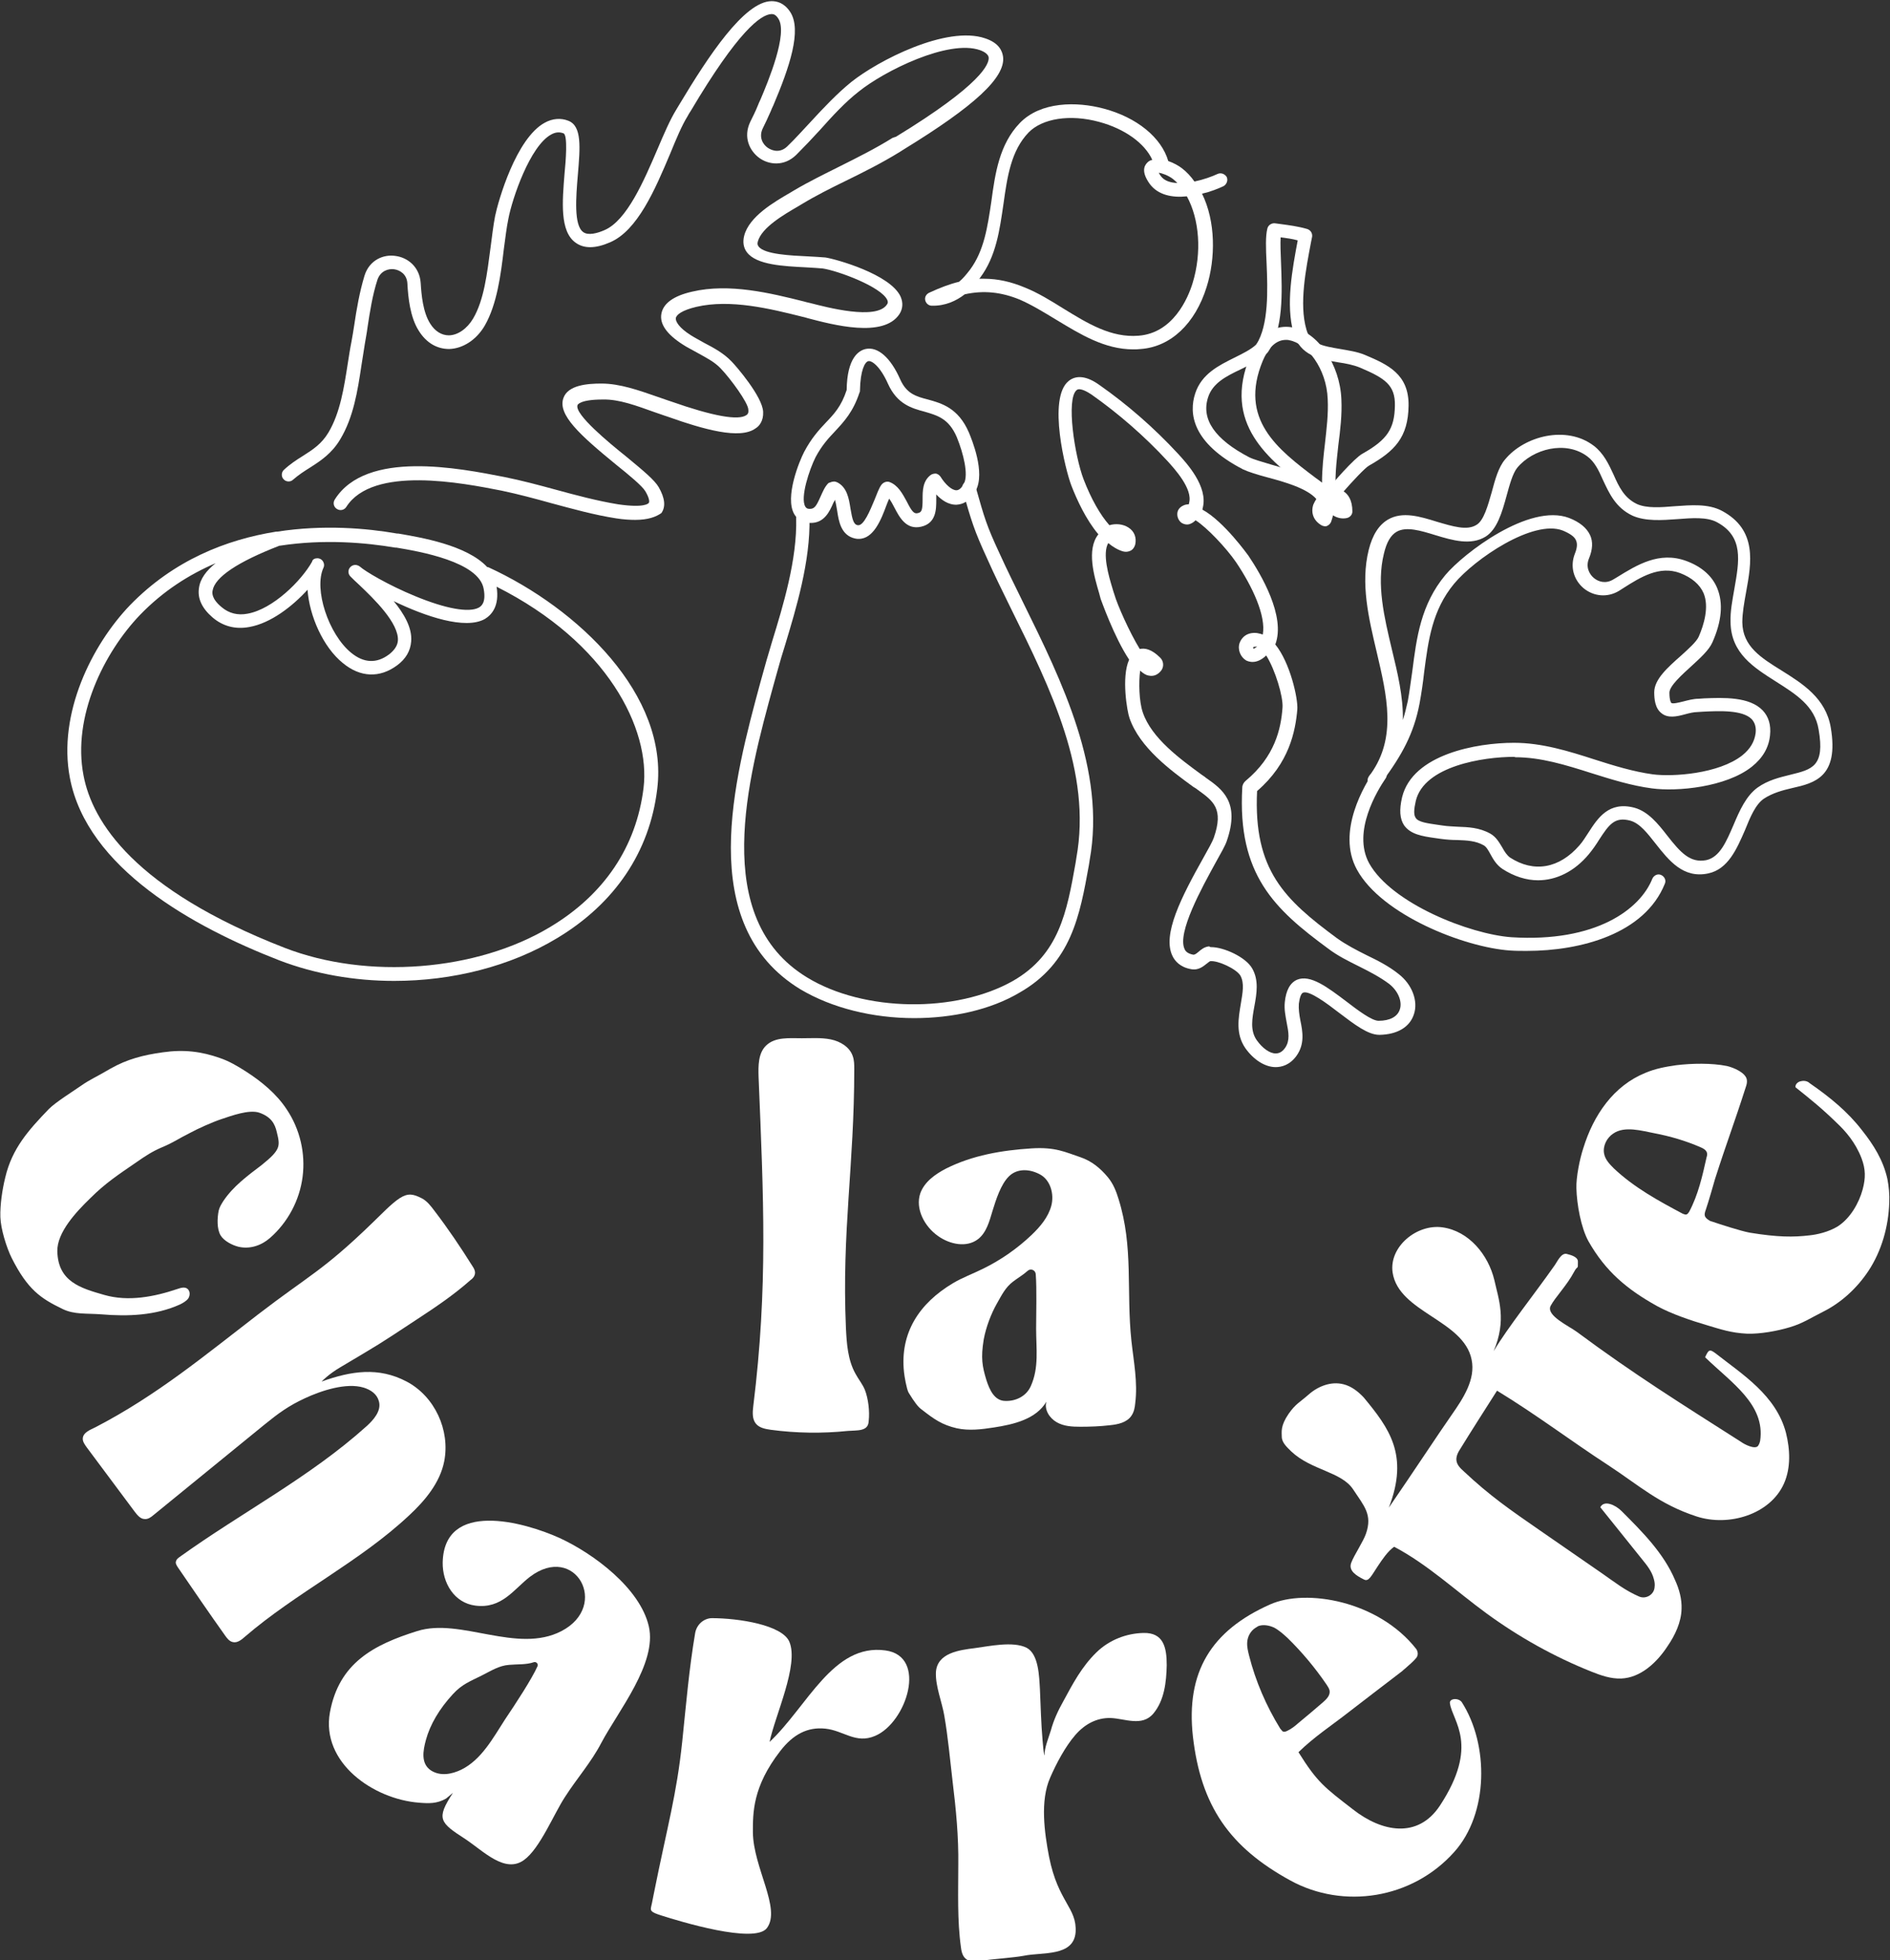
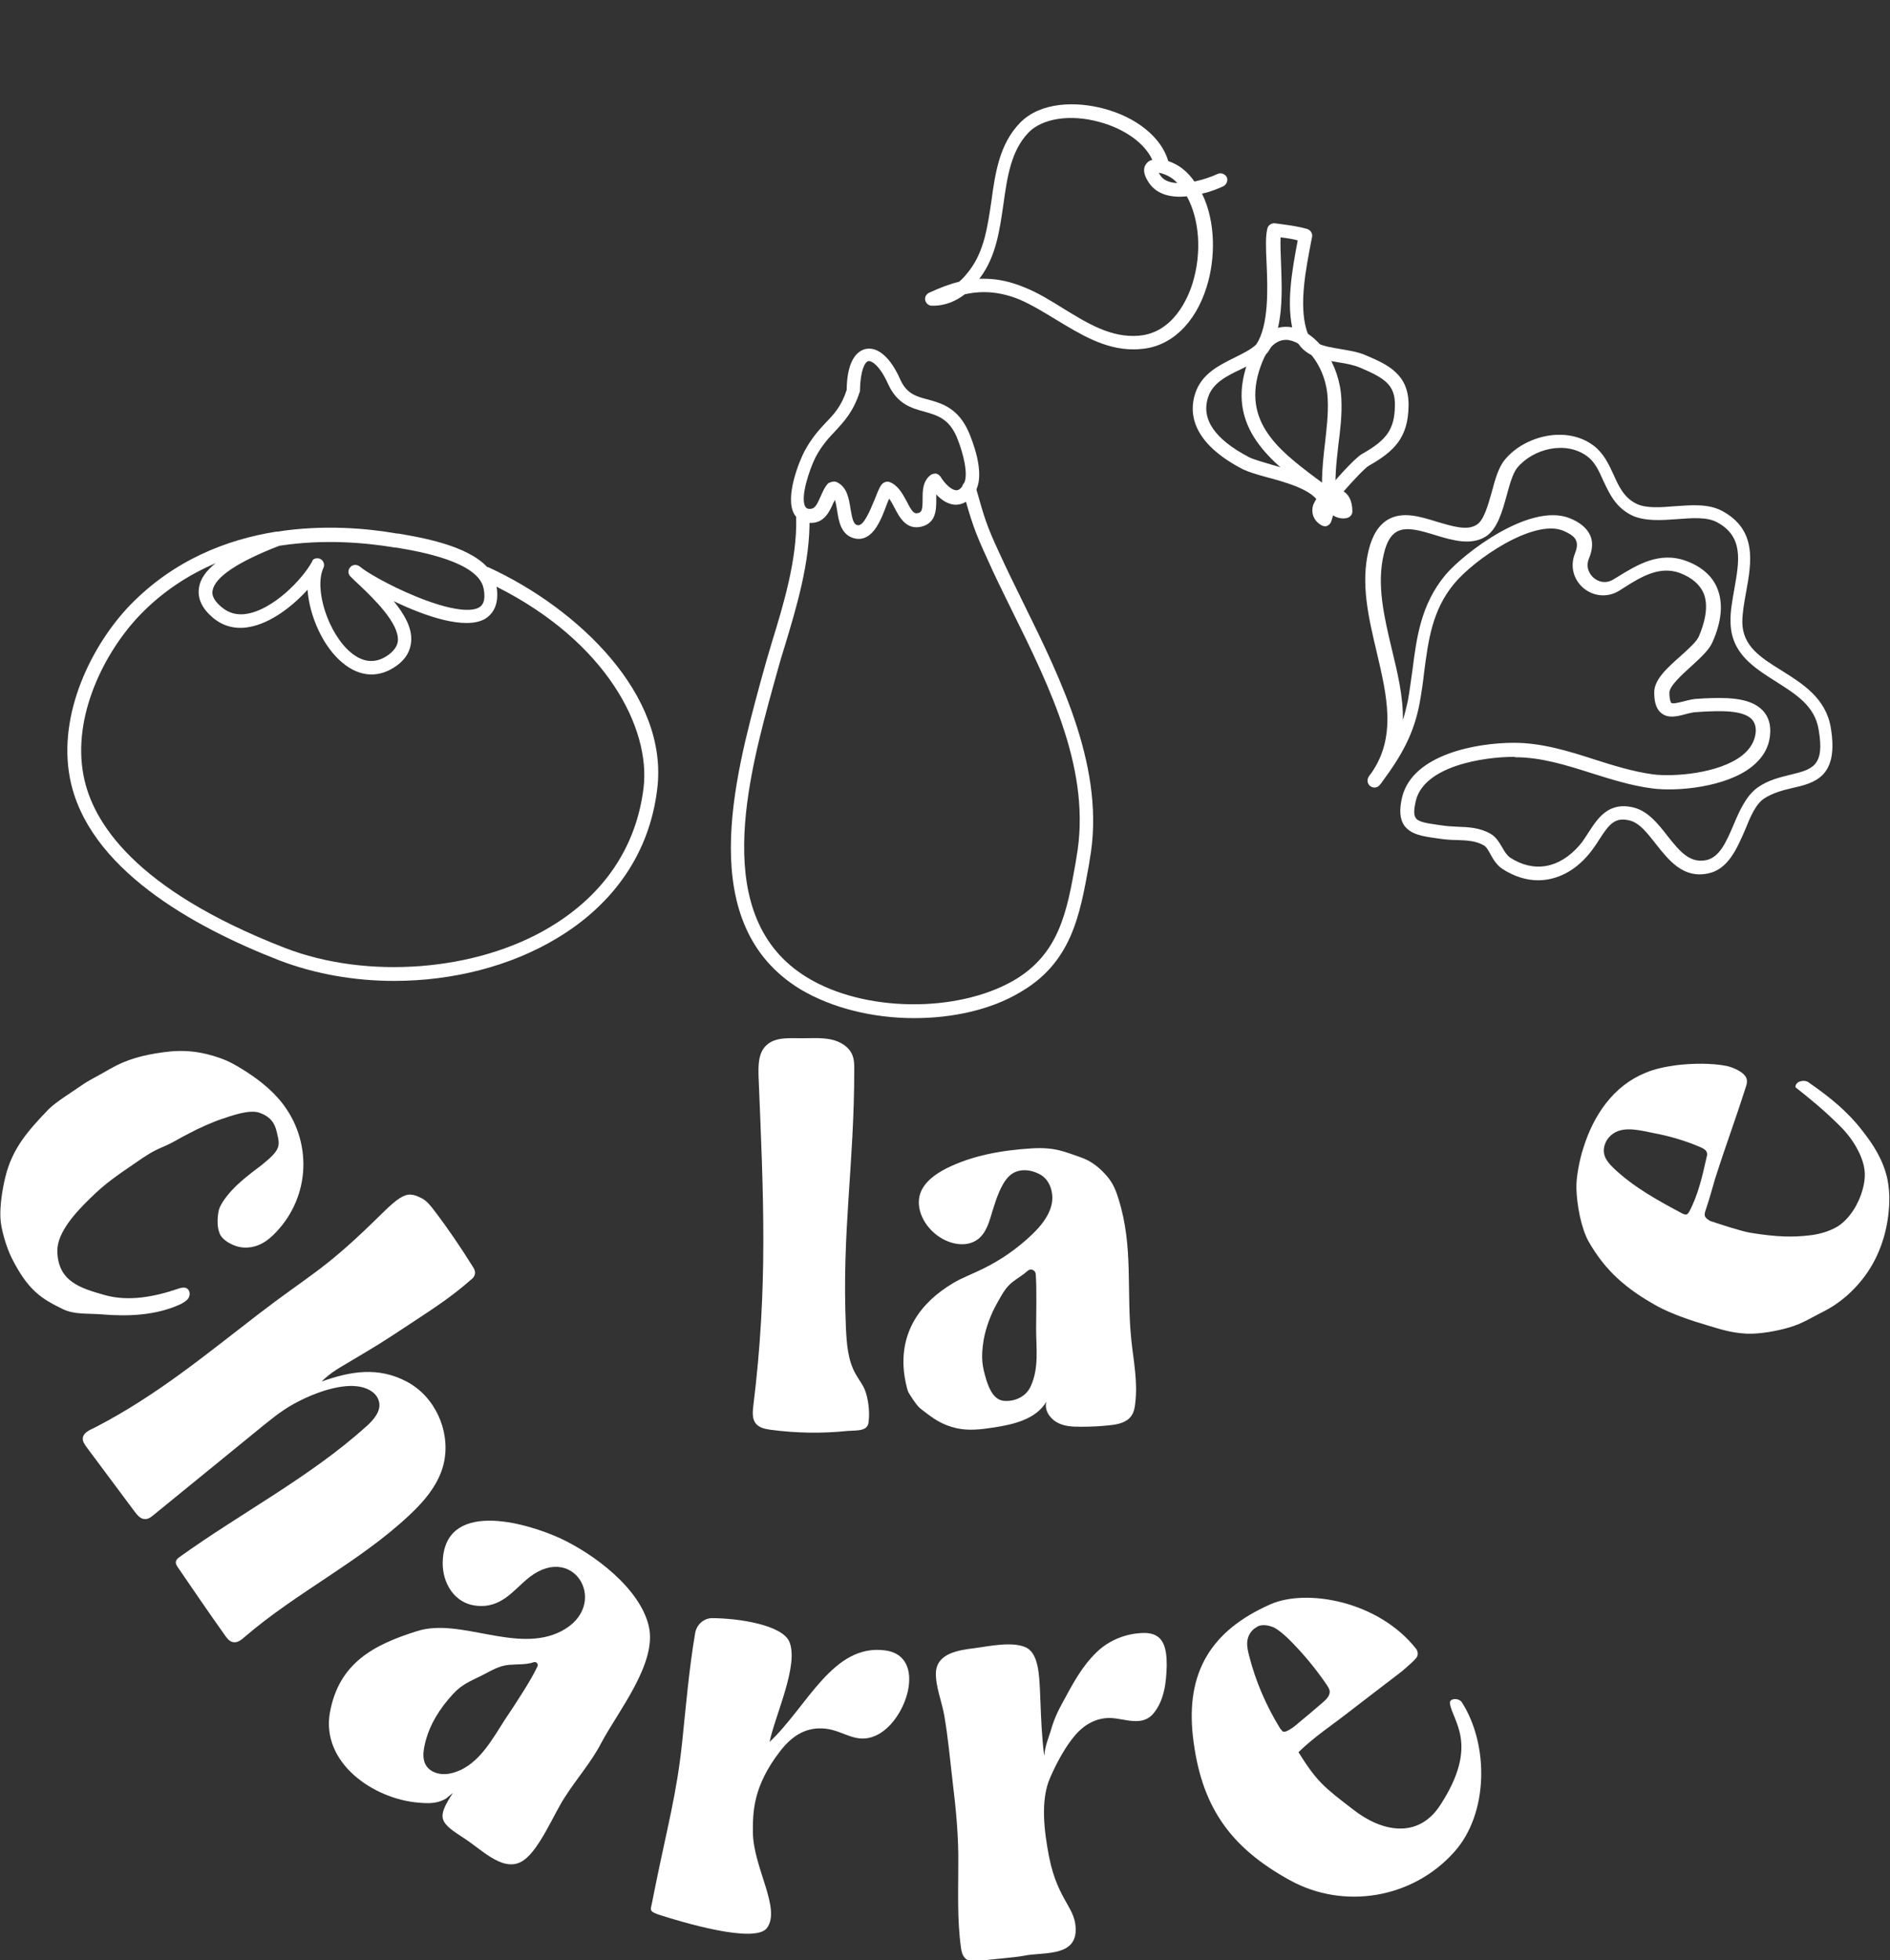
<svg xmlns="http://www.w3.org/2000/svg" version="1.1" id="Layer_1" x="0px" y="0px" viewBox="0 0 497.8 516.2" style="enable-background:new 0 0 497.8 516.2;" xml:space="preserve">
  <rect x="0" y="0" width="497.8" height="516.2" fill="#333333" stroke="none" />
  <style type="text/css">
	.st0{fill:#FFFFFF;}
</style>
  <g>
    <g>
      <path class="st0" d="M72.9,298.1c-0.5-2.2-1.5-4-4.6-5.1c-2.7-0.9-7.3,0.8-10,1.7c-2.4,0.8-6.2,2.5-8.4,3.7    c-3,1.5-4.1,2.4-7.2,3.7c-2.6,1.1-4.4,2.3-6.7,3.9c-4.8,3.3-8.2,5.5-12.3,9.6c-3.6,3.5-8.7,8.9-8.6,13.9c0.2,8,6.1,9.7,12.4,11.5    s13.1,0.5,19.3-1.6c0.9-0.3,1.9-0.6,2.6,0c0.7,0.6,0.7,1.7,0.2,2.5c-0.5,0.7-1.4,1.2-2.2,1.6c-6.4,2.9-13.7,3.2-20.7,2.6    c-4-0.3-7.1,0.1-10.2-1.4c-5.8-2.8-9.2-5.1-13.4-13.4c-1.4-2.8-2.9-7.7-3-10.8c-0.1-3.2,0.5-7.3,1.3-10.5    c1.8-7.6,6.1-12.4,11.5-18c1.8-1.8,6.6-4.8,8.6-6.2c2.3-1.6,3.7-2.1,7.6-4.4c4.4-2.5,8.7-3.6,13.8-4.3c5.6-0.8,10.2-0.2,15,1.5    c2.4,0.8,4.6,2.1,6.8,3.5c4.2,2.7,8.1,5.9,10.8,10c3.5,5.2,5,11.6,4.2,17.8c-0.8,6.2-3.9,12-8.6,16.1c-2.3,2-5.3,3-8.3,2.3    c-1.6-0.4-3.8-1.5-4.7-3c-1-1.7-0.9-4.5-0.5-6.5c0.2-0.9,0.7-1.7,1.2-2.5c2.6-3.9,6.4-6.7,10.1-9.5    C74,302.7,73.8,301.8,72.9,298.1z" />
      <path class="st0" d="M148.8,473.2c3.2-5,6.9-9.1,9.6-14.3c4.4-8.3,14.7-20.9,12.5-30.6c-2.3-10.1-14.6-19.2-23.5-23.3    c-9.5-4.3-30.4-10-30.8,6.4c-0.1,5.5,3.1,10.7,8.6,11.4c7,0.9,10.1-4.3,14.4-7.6c11.9-9,21.1,7.6,8.3,14.3    c-11.7,6.1-26.6-3.6-38,0c-11.5,3.6-20.6,8.4-23,21.4c-2.4,13.3,11.5,22.9,23.5,23.8c2.5,0.2,4.7,0.3,7.1-1.1l1.8-1.5    c-4.5,6.9-3.5,7.8,3.3,12.2c4.8,3.2,10.4,9.1,15.4,5.5C142.2,486.8,145.9,477.6,148.8,473.2z M121.5,466c-2.5,1.2-5.5,1.8-8,0.2    c-2.7-1.8-2.1-5.2-1.3-8.1c1.1-4,3.5-8.1,7.1-12c2.4-2.6,4.4-3.3,7.6-4.9c2.4-1.2,4.5-2.6,7.2-2.8c2.2-0.2,4.5,0,6.5-0.7    c0.6-0.2,1.2,0.4,1,1c-1.5,3.4-5.9,10.1-8.6,14.1C129.9,457.6,126.8,463.4,121.5,466z" />
      <path class="st0" d="M172.2,498.7c3.6-18,6-25.9,7.5-40.2c1-9.6,1.8-19.1,3.4-28.5c0.4-2.2,2.2-3.8,4.3-3.9    c7.2,0,18.6,1.8,20.5,6.2c2.6,6.1-3.8,19.5-5.2,26.4c10-9.4,16.7-26,30.5-24.1c11.2,1.5,5.6,19-2.7,22.5    c-5.1,2.2-8.3-1.4-13.1-1.9c-4.7-0.5-8.5,1.5-11.9,5.9c-7.3,9.4-7.2,16.3-7.2,21.4c0.1,9.3,7.5,20.1,3.7,25.2    c-3.2,4.3-23.1-1.8-27.8-3.3c-2.9-0.9-2.9-1.3-2.7-2.3C171.6,501.7,171.8,500.8,172.2,498.7z" />
      <path class="st0" d="M381.9,448.6c0.7,4.7,7.8,10.9-2.6,26.8c-5.9,9-15.5,6.9-22.9,1.1c-7.5-5.8-9.4-7.1-14.4-15.1    c4.2-4.1,8.7-7,13.3-10.6c6.2-4.8,6.4-4.9,14.6-11.2c-2,1.5,1.8-1.4,3.1-3c0.6-0.7,0.5-1.7,0-2.4c-9.9-12.6-28.9-16-38.5-11.7    c-15.5,6.9-22.2,17.8-20.3,34.8c2.1,18.2,9.6,29.1,25.7,37.9c13.9,7.6,32,4.9,43.1-7.5c9.1-10.1,9.2-28.3,2-39.5    C384.1,447,381.6,447.2,381.9,448.6z M337.2,455.2c-3.7-6-6.5-12.5-8.2-19.2c-0.3-1.2-0.6-2.4-0.5-3.6c0.1-1.5,0.9-2.9,2.1-3.7    l0.8-0.5c1.3-0.5,2.9-0.2,4.2,0.4c1.3,0.7,2.4,1.7,3.5,2.7c3.8,3.7,7.3,7.9,10.3,12.3c0.3,0.5,0.7,1,0.8,1.6    c0.2,1.3-0.9,2.3-1.8,3.1c-2.1,1.8-4.2,3.6-6.4,5.4c-0.9,0.8-1.9,1.6-3,2.1c-0.4,0.2-0.8,0.3-1.2,0.1    C337.6,455.7,337.4,455.4,337.2,455.2z" />
      <path class="st0" d="M275.1,462.3c0-2.2,1.1-4.7,1.7-6.7c0.7-2.6,1.9-5.2,3.2-7.5c2.6-4.8,4.9-9.2,8.8-13c3.4-3.3,7.9-5,12.4-5.1    c5.2-0.1,6.1,3.7,6.1,8.5c-0.1,4.4-0.6,9.2-3.5,12.7c-3,3.6-7.6,1.3-11.3,1.2c-3.6-0.1-6.8,1.6-9.3,4.5c-2.6,3-5,7.5-6.6,11.2    c-2.7,6.1-1.5,14.5-0.3,20.8c2.4,12.1,7.4,13.4,7,19.9c-0.5,6.5-8.8,5.2-13.6,6.2c-2.6,0.5-8.5,0.9-11.2,1.3    c-0.9,0.1-2.1,0.4-3,0.1c-1.7-0.5-2.2-1.9-2.4-3.6c-1-7.1-0.7-14.7-0.7-21.8c0.1-7.3-0.6-14.6-1.5-21.9    c-0.7-5.9-1.2-11.7-2.2-17.4c-0.6-3.5-2.3-7.6-2.2-11.2c0.2-5.3,6.3-6,10.2-6.5c3.8-0.5,10.1-1.9,13.7-0.1    c3.2,1.7,3.3,7.6,3.5,10.9c0.2,4.5,0.3,9,0.7,13.5C274.7,459.6,274.9,461.8,275.1,462.3z" />
      <path class="st0" d="M474.4,284.7c-0.8,0.1-1.6,0.8-1.5,1.6c4,3.2,6.9,5.5,11.1,9.6c2,1.9,4.7,4.9,6.3,9.1    c1.1,2.9,1.1,5.2,0.3,8.2c-1,3.7-3.3,7.6-6.5,9.7c-2.4,1.5-5.5,2.2-7.5,2.4c-4.2,0.5-8.4,0.5-15.7-0.7c-2.3-0.4-7.8-2.2-10.5-3.1    c-1.5-0.9-1.7-1.4-1.1-3c0.6-1.7,2.3-7.6,2.4-8c3.3-10.3,4.8-13.9,8.1-24.2c0.2-0.6,0.4-1.2,0.3-1.9c-0.2-1.9-3.5-3.3-5.3-3.7    c-4-0.8-9.2-0.7-13.3-0.2c-2.8,0.4-5.5,0.9-8.1,2c-8.4,3.4-13.7,11.1-16.4,19.9c-0.9,2.7-1.9,7.6-1.8,10.5    c0.1,4.2,1.2,10.4,3.2,14c4.5,7.9,10.1,12.6,18,17c3.8,2.1,9.2,3.9,13.3,5.1c3.4,1,6.2,2,10.5,2.2c3.4,0.1,7.9-0.7,11.2-1.7    c3.4-1,5.6-2.5,8.8-4.1c4.8-2.4,8.9-6.2,11.9-10.7c3.5-5.3,5.3-11.7,5.5-18c0.1-2.1-0.1-4.3-0.5-6.3c-1.1-4.9-3.6-8.9-6.7-12.8    c-3.7-4.8-8.3-8.6-13.8-12.4C476.1,284.7,475.2,284.5,474.4,284.7z M443.2,319.6c-6.4-3.4-12.8-6.9-18.1-11.9    c-1.1-1.1-2.3-2.3-2.6-3.9c-0.4-2,0.7-4.2,2.4-5.3c3-2.1,7.6-0.7,10.8-0.1c4.2,0.8,8.3,2,12.2,3.7c0.7,0.3,1.5,0.7,1.7,1.5    c0.1,0.4,0,0.8-0.1,1.1c-1.1,4.9-2.2,9.9-4.6,14.4c-0.2,0.3-0.4,0.6-0.7,0.7C443.9,319.9,443.5,319.7,443.2,319.6z" />
-       <path class="st0" d="M359.2,368c-1.5-1.6-3.3-3-5.4-3.5c-3.2-0.8-6.6,0.5-9.1,2.7c-2.5,2.2-3.4,2.4-5.3,5.1    c-2.2,3.2-1.8,4.8-1.8,6c0,1.6,1.4,2.8,2.5,3.9c5.3,5,13.2,5.3,16.3,10c2.9,4.4,5.1,6.6,3.4,11.6c-0.7,2.1-3.1,5.6-3.9,7.7    c-0.8,2.1,1.3,3.4,3.3,4.4c1.3,0.7,1.9-0.8,3.7-3.5c1.2-1.8,2.6-3.9,4.3-5.1c8.9,4.7,16.3,11.7,24.4,17.6    c8.5,6.2,17.8,11.4,27.6,15.3c2.5,1,5.1,1.9,7.8,1.8c5.1-0.2,9.4-4.2,12.2-8.5c2-2.9,3.6-6.3,3.7-9.8c0.1-2.6-0.6-5.2-1.7-7.6    c-3-7.1-8.6-12.7-14.1-18.2c-1.6-1.6-4.6-3-5.6-1c3.7,4.6,7.4,9.2,11,13.7c1.3,1.6,2.6,3.2,3.1,5.2c0.2,0.7,0.3,1.4,0.2,2.1    c-0.1,2-2.3,3.3-4.1,2.5c-3.7-1.6-6.3-3.7-9.9-6.2c-4.2-2.9-11-7.6-16.2-11.2c-7.8-5.4-13.2-9.1-20.1-15.6    c-0.9-0.8-1.8-1.7-1.9-2.9c-0.1-1.1,0.5-2.2,1.1-3.1c2.7-4.4,6.8-10.8,9.6-15.2c10.5,6.4,19.4,13.2,29.4,19.7    c7.8,5.1,13.3,10.2,23.1,13.4c8.5,2.8,19.5-0.5,23.1-8.7c1.8-4.1,1.6-8.9,0.5-13.3c-2.6-9.9-11.5-15.4-18.5-20.9    c-1.7-1.3-1.9-0.9-2.8,1c6.9,6.7,15.9,12.4,14.5,22c-0.1,0.5-0.3,1-0.6,1.4c-0.9,0.9-3.6-0.5-4.4-1.1c-16-10.2-28.2-17.8-43.3-29    c-2.2-1.6-8.1-4.3-6.9-6.8c1.2-2.3,4.3-5.4,6.2-9c1-1.9,1-0.3,1-2.7c0-1.2-1.7-1.7-2.9-2c-1.5-0.4-2.5,2-3.3,3.1    c-5.2,7.4-12.3,16.3-16,22.5c3.5-8.2,1.3-13.7,0.2-18.7c-1.6-6.7-6.7-12.9-13.6-13.9c-6.8-1-14.2,5.1-13.2,11.9    c1.6,10.5,18.7,12.5,20.8,22.9c1.1,5.2-2.2,10.2-5.2,14.5c-3.1,4.4-10.4,15.5-16.6,24.5C371.2,383.1,365.8,376,359.2,368z" />
      <path class="st0" d="M84.7,363.8c7.8-2.8,15-3.9,22.4,0s11.5,12.8,9.9,21c-1.1,5.6-5,10.3-9.2,14.2c-13.1,12.3-29.7,20.3-43.3,32    c-0.9,0.8-2,1.7-3.2,1.4c-0.9-0.2-1.5-1-2-1.7c-4.2-5.9-8.3-11.9-12.4-17.9c-0.4-0.6-0.8-1.2-0.5-1.8c0.1-0.4,0.5-0.7,0.9-1    c16.3-11.7,34.3-21,49.2-34.4c1.9-1.7,4-4.1,3.3-6.6c-0.5-1.9-2.1-3-4-3.6c-4.6-1.4-11.2,0.8-15.5,2.8c-4.3,2-6.9,3.9-10.6,6.9    c-9.7,7.9-19.5,15.9-29.2,23.8c-0.7,0.6-1.5,1.2-2.4,1.1c-1.1,0-1.9-1-2.6-1.9c-4.2-5.6-8.4-11.3-12.6-16.9    c-0.5-0.7-1.1-1.5-1.1-2.3c0-1.7,2-2.4,3.4-3.1c16.2-8.4,29-19.1,42.8-29.7c13.4-10.3,17-11.4,30.2-24.2c1.9-1.8,4.9-5,7.1-6.4    s3.6-1.1,5.9,0.1c1.3,0.7,2.3,2,3.2,3.2c3.6,4.7,6.9,9.6,10.1,14.7c0.4,0.6,0.7,1.2,0.6,1.9c-0.1,0.7-0.6,1.3-1.2,1.7    c-4.4,3.9-9.3,7.2-14.2,10.4c-10.3,6.8-9.4,6.2-20,12.5C86.6,361.8,84.7,363.8,84.7,363.8z" />
    </g>
    <g>
      <path class="st0" d="M298,353.1c-1.4-13.2,0.6-24.7-3.4-37.4c-0.6-2-1.4-4-2.8-5.7c-2-2.4-4.3-4.3-7.3-5.3    c-3.9-1.3-6.5-2.7-12.8-2.3c-7.8,0.5-15.5,1.8-22.5,5.3c-2.9,1.5-5.7,3.5-6.8,6.5c-1.4,4.1,1.1,8.8,4.7,11.3    c3.1,2.2,7.5,3.1,10.5,0.8c2.2-1.7,3-4.7,3.8-7.4c0.9-2.9,2.2-7.1,4.4-9.2c2.2-2.1,5.5-1.9,8.2-0.4c2.7,1.5,3.7,5.2,2.9,8.2    c-0.8,3-2.9,5.5-5.2,7.7c-3.8,3.6-8.1,6.6-12.8,8.9c-2.6,1.3-5.4,2.3-7.9,3.8c-8.9,5.3-14,13.1-12.9,23.4c0.1,1.1,0.7,4.5,1.2,5.4    c1.6,2.6,2.5,3.8,3.5,4.5c3.2,2.5,5.3,4,9.2,4.9c3.2,0.7,6.5,0.3,9.7-0.2c5.3-0.8,11.2-2.2,13.9-6.8c-0.6,2.1,0.8,4.3,2.7,5.4    c1.9,1.1,4.1,1.2,6.3,1.2c2.6,0,5.2-0.1,7.7-0.4c2.1-0.2,4.5-0.7,5.7-2.5c0.7-1,0.9-2.2,1-3.3C299.7,364,298.6,358.6,298,353.1z     M271.5,365c-1.2,2.7-4,4-6.7,3.9c-2.9,0-4.2-3-5-5.5c-1.1-3.6-1.5-5.8-0.7-10.7c0.6-3.2,1.9-6.7,3.5-9.5c1.2-2.1,2.2-4.2,4.2-5.7    c1.3-1,2.7-1.8,3.8-2.8c0.8-0.8,2.1-0.3,2.2,0.8c0.3,3.8,0.1,10.6,0.1,14.4C272.9,355.1,273.7,360.1,271.5,365z" />
      <path class="st0" d="M227.8,366c-0.6-1.5-1.7-2.8-2.5-4.3c-2-3.6-2.3-7.9-2.5-12.1c-1.1-25.5,2.2-42.6,2.2-68.1    c0-1.1,0-2.3-0.4-3.4c-0.8-2.4-3.3-3.9-5.8-4.4c-2.5-0.5-5.1-0.3-7.6-0.3c-3.3,0-7-0.4-9.4,1.9c-2.1,2-2.1,5.3-2,8.3    c1.3,31.7,2.5,55.2-1.4,86.7c-0.2,1.6-0.3,3.4,0.7,4.6c0.9,1.1,2.5,1.4,3.9,1.6c6.7,0.9,13.6,1,20.3,0.3c2.5-0.2,5.4,0.2,5.5-2.6    C229.1,371.7,228.7,368.3,227.8,366z" />
    </g>
  </g>
  <g>
-     <path class="st0" d="M167.3,136.9c-1.4,0-3.1-0.1-5-0.4c-5.8-0.9-11.5-2.5-17.1-4c-4.3-1.2-8.8-2.4-13.1-3.3   c-10.2-2-33.9-6.7-40.9,4.3c-0.5,0.8-1.6,1.1-2.5,0.5c-0.8-0.5-1.1-1.6-0.5-2.5c8.3-13.1,32.8-8.2,44.6-5.9c4.5,0.9,9,2.1,13.4,3.3   c5.5,1.5,11.1,3,16.6,3.9c6.9,1,8-0.2,8.1-0.4c0.2-0.3,0.1-1.3-0.9-3c-0.8-1.4-4.3-4.3-7.8-7.1c-9.4-7.7-15.4-13.1-13.8-17.5   c1.2-3.4,6.3-3.8,10-3.8c4.9,0,9.9,1.8,14.8,3.5c0.9,0.3,1.7,0.6,2.6,0.9l0.9,0.3c11.1,3.9,17.8,5.1,19.9,3.6   c0.3-0.2,0.6-0.5,0.5-1.4c0-1.8-4.7-8.2-7.3-10.9c-1.7-1.8-4-2.9-6.3-4.2c-1.2-0.7-2.5-1.3-3.7-2.1c-4.2-2.7-6.1-5.4-5.6-8.1   c0.5-2.7,3.2-4.7,8.1-5.8c9.8-2.3,20.7,0.4,29.5,2.6c0.4,0.1,1,0.3,1.6,0.4c4.3,1.1,17.4,4.6,20.2,0.4c0.3-0.4,0.3-0.7,0.1-1.2   c-1.6-3.5-13-7.7-17-8.3c-1.1-0.1-2.6-0.2-4.4-0.3c-5.8-0.3-13.1-0.6-15.6-4c-0.9-1.2-1.1-2.7-0.7-4.3c1.3-5.1,7.9-8.9,12.2-11.4   l1-0.6c3.9-2.3,8-4.3,12-6.3c4.6-2.3,9.4-4.7,13.9-7.5L236,36c22.6-13.8,24.6-19.2,24.4-20.9c-0.1-0.7-0.9-1.4-2.3-1.9   c-8.3-2.9-25.2,5.5-31.9,10.9c-3.6,2.8-6.9,6.4-10.3,10.2c-2,2.2-4.1,4.4-6.2,6.5c-3.2,3.1-7.2,2.6-9.7,0.8   c-2.6-1.9-4.3-5.5-2.4-9.5c0.6-1.2,1.4-2.8,2-4.3c0.2-0.5,0.4-1,0.7-1.6c2-4.7,7.3-17.4,4.7-21.3c-0.7-1.1-1.3-1.2-1.8-1.2   c-2.8,0.1-8.8,4.5-21.2,25.4c-0.4,0.6-0.7,1.1-0.9,1.5c-1.5,2.4-3,6-4.6,9.9c-4,9.5-8.6,20.2-15.8,23.3c-3.9,1.7-6.9,1.7-9.1,0.1   c-4.2-3-3.5-10.8-2.9-18.3c0.3-3,0.9-10.1-0.3-10.5c-1.1-0.4-2.1-0.3-3.2,0.3c-5.6,3-10.3,16.9-11.3,22.2c-0.5,2.4-0.8,5.1-1.2,8   c-0.8,6.8-1.8,14.5-5,20.1c-2.2,3.8-5.8,6.1-9.4,6.2c-3.2,0-6-1.6-8-4.8c-2.3-3.6-2.8-8.8-3-12.4c-0.1-2.5-2-3.6-3.5-3.8   c-1.5-0.2-3.6,0.4-4.4,2.8c-1.3,4-2,8.5-2.6,12.5c-0.2,1.6-0.5,3-0.7,4.3c-0.3,1.9-0.6,3.7-0.9,5.7c-1,6.7-2.1,13.7-5.6,19.5   c-2.2,3.7-5.1,5.6-7.9,7.4c-1.6,1-3,1.9-4.5,3.2c-0.7,0.7-1.9,0.6-2.5-0.1c-0.7-0.7-0.6-1.9,0.1-2.5c1.6-1.5,3.3-2.6,4.9-3.6   c2.7-1.7,5-3.2,6.8-6.2c3.1-5.2,4.1-11.8,5.1-18.2c0.3-1.9,0.6-3.9,1-5.9c0.2-1.2,0.5-2.7,0.7-4.2c0.6-4.1,1.4-8.7,2.7-13   c1.3-4.2,5.1-5.7,8.2-5.2c3.1,0.4,6.3,2.8,6.6,7.1c0.2,3.2,0.6,7.7,2.5,10.7c1.3,2.1,3.1,3.1,4.9,3.1c2.3,0,4.8-1.7,6.4-4.4   c2.9-4.9,3.7-11.9,4.6-18.7c0.4-3,0.7-5.7,1.2-8.3c0.8-3.9,5.5-20.5,13.1-24.6c2-1.1,4.2-1.3,6.2-0.5c3.6,1.4,3.1,7,2.5,14.2   c-0.5,5.9-1.1,13.3,1.4,15.1c1.3,1,3.8,0.3,5.6-0.5c5.9-2.5,10.4-13,14-21.4c1.7-4,3.3-7.7,4.9-10.3c0.2-0.3,0.5-0.8,0.9-1.5   c7.5-12.5,17-27,24.2-27.1c1.4,0,3.3,0.4,4.9,2.8c3.2,4.8-0.2,14.7-4.4,24.6c-0.3,0.6-0.5,1.1-0.7,1.6c-0.7,1.6-1.5,3.3-2.1,4.5   c-1.1,2.3,0,4.2,1.3,5.1c1.3,0.9,3.4,1.4,5.2-0.4c2.1-2,4.1-4.3,6.1-6.4c3.4-3.7,7-7.5,10.7-10.5c7-5.6,25.1-15,35.3-11.5   c3.6,1.2,4.5,3.3,4.7,4.9c0.6,5.4-7.5,12.9-26.1,24.3l-1.1,0.7c-4.7,2.9-9.5,5.3-14.2,7.6c-3.9,1.9-7.9,3.9-11.7,6.2l-1,0.6   c-3.6,2.1-9.5,5.5-10.5,9.2c-0.2,0.7,0,1,0.2,1.3c1.5,2.1,8.7,2.4,12.9,2.6c1.9,0.1,3.5,0.2,4.7,0.3c2.7,0.4,17.1,4.4,19.8,10.3   c0.7,1.6,0.6,3.2-0.3,4.6c-4.2,6.4-17.6,2.8-24.1,1.1c-0.6-0.2-1.1-0.3-1.5-0.4c-8.4-2.1-18.9-4.7-27.9-2.6c-3.8,0.9-5.3,2.1-5.4,3   c-0.1,0.8,0.8,2.5,4,4.5c1.1,0.7,2.3,1.3,3.5,2c2.5,1.3,5.1,2.7,7.2,4.9c1.1,1.1,8.2,9.3,8.3,13.3c0.1,2.3-1,3.7-2,4.3   c-4.1,3-13.6,0.3-23.2-3.1l-0.9-0.3c-0.9-0.3-1.7-0.6-2.6-0.9c-4.5-1.6-9.2-3.4-13.5-3.3c-6.1,0-6.7,1.4-6.7,1.5   c-0.8,2.4,8.3,9.9,12.8,13.5c4.6,3.8,7.5,6.2,8.6,8.1c1.6,2.8,1.9,5.1,0.7,6.8C172.8,136.1,170.7,136.9,167.3,136.9z" />
    <path class="st0" d="M103.8,258.3c-10.4,0-20.8-1.8-30.2-5.4c-22.7-8.8-50.7-24.3-55.2-48.1c-3.2-16.8,5.7-34.9,15.9-45.5   c11.5-11.8,25.3-17.2,38.4-19.3c0.1,0,0.2,0,0.3,0c12.2-1.9,23.6-0.9,31.6,0.5l0.3,0c5.8,1,18,3,23.4,8.8c0.1,0,0.3,0.1,0.4,0.1   c23.5,10.8,47.5,33.6,44.4,58.4c-2,16.6-11.2,30.1-26.3,39.2C134.4,254.5,119.1,258.3,103.8,258.3z M56.8,148.3   c-7,3-13.8,7.3-19.9,13.6c-9.5,9.9-17.9,26.8-14.9,42.3c2.3,12.2,13.4,30,53,45.4c21.7,8.4,50.5,6.2,69.9-5.5   c14.2-8.5,22.7-21.1,24.6-36.6c1.9-15.5-9.5-38.3-38.7-53c0.8,5.1-1.3,7.4-3.1,8.5c-5.2,2.9-15.7-0.7-24-4.7   c2.7,3.3,4.9,7,4.6,10.6c-0.2,2.5-1.4,4.6-3.7,6.3c-4.6,3.4-9.7,3.2-14.3-0.6c-5.2-4.2-8.8-12.4-9.3-19.3c-4,4.4-9.7,8.8-15.3,9.8   c-3.7,0.7-7-0.2-9.7-2.5c-2.8-2.4-4-5-3.6-7.7C52.7,152.4,54.4,150.2,56.8,148.3z M83.6,147c0.3,0,0.6,0.1,0.8,0.2   c0.8,0.4,1.2,1.5,0.8,2.3c-2.6,5.6,1.3,17.5,7.3,22.4c3.3,2.7,6.7,2.9,10,0.4c1.4-1.1,2.2-2.3,2.3-3.6c0.3-4.6-6.3-11-10.2-14.7   c-0.9-0.8-1.7-1.6-2.3-2.2c-0.7-0.7-0.7-1.8,0-2.5c0.7-0.7,1.7-0.7,2.5-0.1c1.3,1.2,7.5,4.9,14.6,7.8c8,3.3,14.1,4.4,16.7,3   c0.5-0.3,2-1.1,1.3-4.9c-1.2-7.2-17-9.9-23-10.9l-0.3,0c-7.7-1.3-18.7-2.3-30.4-0.5l-0.1,0c-11.1,4.3-17,8.3-17.6,11.8   c-0.1,0.5-0.4,2.1,2.4,4.4c1.9,1.6,4.2,2.2,6.8,1.7c6.7-1.2,14.2-8.7,17-13.7C82.3,147.3,82.9,147,83.6,147z" />
    <g>
      <path class="st0" d="M240.8,268.1c-10.8,0-21.6-2.6-30-7.6c-27.9-17-17.4-55.4-10.5-80.9c0.4-1.5,0.8-2.9,1.2-4.3    c0.5-1.9,1.2-4,1.9-6.5c2.8-9.1,6.6-21.5,6.3-32.4c0-1,0.7-1.8,1.7-1.8c1,0,1.8,0.7,1.8,1.7c0.3,11.5-3.6,24.2-6.4,33.5    c-0.8,2.5-1.4,4.6-1.9,6.4c-0.4,1.4-0.8,2.8-1.2,4.3c-6.7,24.4-16.8,61.3,8.9,76.9c14.9,9.1,39.2,9.4,54.2,0.9    c12.2-7,14.2-18.2,16.5-31.1l0.2-1.3c4.1-22.5-6.7-44.4-17.2-65.6c-2.2-4.5-4.3-8.7-6.2-13c-3.6-7.8-4.2-10-6.5-18l-0.1-0.4    c-0.3-0.9,0.3-1.9,1.2-2.2c0.9-0.3,1.9,0.3,2.2,1.2l0.1,0.4c2.3,8.1,2.8,10,6.3,17.5c1.9,4.2,4,8.4,6.2,12.9    c10.2,20.7,21.8,44.2,17.5,67.8l-0.2,1.3c-2.4,13.3-4.6,25.8-18.3,33.6C260.9,265.9,250.9,268.1,240.8,268.1z" />
      <path class="st0" d="M226.2,141.9c-0.3,0-0.6,0-1-0.1c-3.7-0.8-4.3-4.6-4.7-7.3c-0.2-1-0.3-2-0.6-2.9c-0.1,0.3-0.2,0.5-0.4,0.8    c-1,2.3-2.4,5.4-6.1,5.3c-2.4,0-3.6-1.3-4.2-2.3c-2.6-4.5,1.4-14.1,2.6-16.4c1.9-3.6,3.9-5.8,5.7-7.7c2.2-2.3,4.1-4.3,5.5-8.6    c0.1-8.5,3.2-10.4,5-10.8c3.2-0.7,6.6,2.3,9.1,8c1.7,3.8,4.2,4.5,7.3,5.3c3.6,1,8,2.2,10.8,8.7c0.7,1.7,4.4,10.5,1.8,15.3    c-1.6,3-3.6,3.6-5,3.7c-2.2,0.1-4.1-1.3-5.4-2.7c0,0.5,0,1,0,1.4c0,2.5,0,6.2-4,7.1c-3.9,0.9-5.7-2.5-7-5    c-0.4-0.8-0.9-1.7-1.4-2.4c-0.2,0.5-0.5,1.1-0.7,1.7C232.1,136.8,230.1,141.9,226.2,141.9z M219.7,126.8c0.3,0,0.5,0.1,0.8,0.2    c2.6,1.3,3.1,4.3,3.5,6.9c0.5,2.9,0.8,4.2,1.9,4.4c1.6,0.3,3.3-4,4.4-6.6c0.7-1.7,1.2-3.2,1.9-4.1c0.5-0.6,1.3-0.9,2-0.7    c2.3,0.8,3.5,3.1,4.6,5.1c1.4,2.8,2,3.4,3,3.1c1-0.2,1.2-0.9,1.2-3.7c0-2.1,0-4.7,2.1-6.3c0.4-0.3,0.9-0.4,1.4-0.4    c0.5,0.1,0.9,0.4,1.2,0.8c1.3,2.1,3,3.6,4.2,3.6c0,0,0,0,0,0c0.9,0,1.6-1,2-1.8c1.2-2.3-0.1-7.8-1.9-12.2    c-2.1-4.9-5.1-5.7-8.5-6.7c-3.4-0.9-7.2-2-9.6-7.3c-2.1-4.7-4.3-6.2-5.2-6c-0.9,0.2-2.1,2.4-2.2,7.7c0,0.2,0,0.4-0.1,0.5    c-1.7,5.2-4.1,7.7-6.4,10.2c-1.7,1.8-3.5,3.7-5.2,6.9c-1.6,3.2-4.1,10.6-2.7,13c0.2,0.3,0.4,0.6,1.2,0.6c1.2,0,1.7-0.7,2.8-3.2    c0.6-1.3,1.1-2.6,2.1-3.6C218.7,127,219.2,126.8,219.7,126.8z M224.8,103L224.8,103L224.8,103z" />
    </g>
    <path class="st0" d="M298.5,92c-7.6,0-14-4-20.3-7.8c-3.3-2-6.4-3.9-9.6-5.3c-4.9-2-9.5-2.5-14.5-1.4c-2.2,1.7-5.1,3.1-8.7,3   c-0.8,0-1.5-0.6-1.7-1.4c-0.2-0.8,0.2-1.6,1-2c2.8-1.3,5.4-2.3,7.9-2.9c1-0.8,1.9-1.9,2.9-3.2c3.7-5,4.6-11.2,5.6-17.9   c1-7.4,2.1-15.1,7.5-20.7c5.5-5.7,15-5.7,22.1-3.8c8.7,2.3,15.2,7.6,17,13.8c1.4,0.5,2.7,1.2,3.6,1.9c1.3,1,2.4,2.2,3.3,3.5   c2.4-0.5,4.6-1.3,6.1-2c0.9-0.4,1.9,0,2.4,0.8c0.4,0.9,0,1.9-0.8,2.4c-1.5,0.7-3.5,1.5-5.7,2c3.6,7.3,3.6,17,1.2,24.6   c-3,9.6-9.4,15.7-17.3,16.3C299.6,92,299.1,92,298.5,92z M259.2,73.4c3.6,0,7.1,0.8,10.7,2.3c3.5,1.4,6.9,3.5,10.1,5.5   c6.5,4,12.7,7.8,19.9,7.2c9.1-0.7,13-9.9,14.2-13.8c2.5-8.1,1.8-16.9-1.5-22.9c-3.8,0.4-7.6-0.3-9.8-3.3c-2.2-3.1-1.5-4.7-0.6-5.6   c0.4-0.4,0.8-0.6,1.3-0.7c-2-4.4-7.3-8.2-14-10c-7.7-2.1-15-0.9-18.6,2.8c-4.6,4.8-5.6,11.6-6.6,18.8c-1,6.8-1.9,13.8-6.2,19.5   c-0.1,0.1-0.1,0.1-0.2,0.2C258.4,73.4,258.8,73.4,259.2,73.4z M305.2,45.5c0.1,0.2,0.3,0.5,0.5,0.8c0.9,1.3,2.5,1.8,4.4,1.9   c-0.4-0.4-0.8-0.8-1.2-1.1C307.7,46.2,306.1,45.6,305.2,45.5z" />
    <g>
      <path class="st0" d="M349.1,138.6c-0.3,0-0.6-0.1-0.9-0.2c-2.2-1.2-3-3.3-2.3-5.5c0.2-0.5,0.5-1,0.8-1.5    c-2.4-2.8-8.4-4.5-12.9-5.7c-2.6-0.7-4.9-1.4-6.4-2.1c-13.5-7-14.3-14.8-12.6-20c1.7-5.2,6.3-7.4,10.3-9.4    c2.2-1.1,4.3-2.1,5.8-3.5c3.3-5.1,3-14.5,2.7-21.4c-0.2-4-0.3-7.1,0.2-9.1c0.2-0.9,1.1-1.5,2-1.4l1.5,0.2c2.2,0.3,4.6,0.6,7,1.3    c0.9,0.3,1.4,1.1,1.3,2l-0.3,1.5c-1.3,6.9-3.2,16.2-1.2,23c1,3.7,4.1,4.3,8.9,5.1c2.2,0.4,4.5,0.7,6.6,1.6    c5.9,2.5,11.5,5,11.4,13.3c-0.1,8.4-3.7,12-10.4,15.8c-1,0.5-4.7,4.5-6.7,6.8c1.1,0.7,2.3,2.2,2.3,5.3c0,0.8-0.6,1.5-1.4,1.7    c-1.3,0.3-2.6,0-3.7-0.7c-0.1,0.5-0.3,1.1-0.5,1.7c-0.2,0.5-0.6,0.9-1.1,1.1C349.5,138.5,349.3,138.6,349.1,138.6z M337.3,62.5    c-0.1,1.7,0,4.1,0.1,6.6c0.3,7.9,0.7,17.6-3.5,23.7c-0.1,0.1-0.2,0.2-0.3,0.3c-2,1.8-4.4,3-6.9,4.2c-3.8,1.8-7.3,3.6-8.5,7.3    c-1.9,5.8,1.8,11.1,10.8,15.8c1.2,0.6,3.4,1.2,5.7,1.9c5.2,1.5,11.6,3.2,14.7,7c0.1,0,0.1-0.1,0.2-0.1c1.1-1.8,7.2-8.6,9.2-9.7    c6.6-3.7,8.5-6.6,8.6-12.7c0.1-5.4-2.6-7.2-9.2-10c-1.7-0.7-3.7-1.1-5.8-1.4c-4.7-0.8-10-1.7-11.7-7.7c-2.1-7.5-0.3-16.9,1.1-24.4    C340.4,62.9,338.9,62.7,337.3,62.5z M332.5,91.7L332.5,91.7L332.5,91.7z" />
      <path class="st0" d="M350.2,132.8c-0.4,0-0.8-0.1-1.1-0.4c-1.5-1.2-3-2.4-4.7-3.6c-10.1-7.7-22.6-17.2-15.1-35.1    c3.4-8,8.8-7.9,11-7.5c6.8,1.2,12.6,9.7,13,18.9c0.2,4.2-0.3,8.2-0.8,12.1c-0.5,4.7-1.1,9.1-0.5,13.8c0.1,0.7-0.3,1.4-0.9,1.8    C350.8,132.7,350.5,132.8,350.2,132.8z M338.7,89.5c-3.1,0-5,2.9-6.1,5.5c-6.4,15.4,3.9,23.3,14,30.9c0.6,0.4,1.1,0.8,1.6,1.2    c0-3.6,0.4-7.1,0.8-10.5c0.4-3.7,0.9-7.6,0.7-11.5c-0.3-8.1-5.5-14.7-10.1-15.5C339.3,89.5,339,89.5,338.7,89.5z" />
    </g>
-     <path class="st0" d="M336,281C336,281,336,281,336,281c-2.8,0-5.8-1.9-8-5c-2.6-3.8-1.8-7.9-1.2-11.6c0.5-3,1-5.5-0.1-7.5   c-1.1-1.8-5.9-4-7.9-3.8c-0.2,0-0.6,0.4-0.9,0.6c-0.9,0.7-2.2,1.9-4.2,1.5c-2.9-0.5-4.3-2.2-4.9-3.5c-2.7-5.6,2.3-15.4,8.2-25.9   c1.3-2.3,2.4-4.3,2.7-5.2c2.7-7.7-0.2-9.7-4.2-12.6c-0.4-0.3-0.8-0.6-1.2-0.8c-5.9-4.3-14.1-10.3-16.8-18.1   c-0.6-1.6-2.2-10.8-0.1-15.4c-4-6-7.4-15.8-7.5-16c-0.1-0.5-0.3-1-0.4-1.5c-1.3-4.4-3.4-11.5-0.2-15.5c-3.3-3.9-5.7-9.2-7.1-12.8   c-1.5-3.8-6.4-23.1-0.7-27.6c2-1.6,4.8-1.3,8.1,1.1c7.3,5.1,14.4,11.3,20.6,18c2.4,2.6,8,8.7,6.6,14.3c0,0.2-0.1,0.3-0.1,0.5   c5.7,3.1,12,12,12.1,12.1c3.3,4.9,9.9,16,7.1,23.4c3.9,4.8,6,14.2,5.8,17.1c-0.5,5.7-2.1,14.2-10.6,21.5   c-1,20.9,7.3,28.6,21.1,38.8c2.4,1.7,5.1,3.1,7.7,4.4c2.9,1.4,5.9,2.9,8.5,5c3.5,2.7,5.2,7.1,4,10.6c-1.1,3.4-4.4,5.3-9,5.4   c0,0,0,0-0.1,0c-3,0-6.5-2.7-10.6-5.8c-3.1-2.4-7.9-6-9.5-5.3c-0.5,0.2-0.9,1.3-1.1,2.9c-0.1,1.4,0.1,2.8,0.4,4.4   c0.6,2.9,1.2,6.2-1,9.3C339.7,280.5,337.5,281,336,281z M319,249.4c3.3,0,9.1,2.6,10.8,5.6c1.8,3.1,1.2,6.6,0.6,9.9   c-0.6,3.3-1.2,6.4,0.6,9c1.5,2.1,3.4,3.5,5,3.5c0,0,0,0,0,0c1,0,1.8-0.5,2.5-1.5c1.3-1.9,0.9-4.1,0.4-6.6c-0.3-1.7-0.7-3.5-0.5-5.4   c0.3-3.1,1.4-5.1,3.2-5.9c3.5-1.5,8.1,2,13,5.7c3,2.3,6.7,5.1,8.5,5.1c0,0,0,0,0,0c3,0,5-1.1,5.6-3c0.7-2.1-0.5-4.9-2.8-6.7   c-2.4-1.8-5.1-3.2-7.9-4.6c-2.8-1.4-5.7-2.8-8.3-4.8c-14-10.3-23.8-19.4-22.5-42.3c0,0,0,0,0,0c0-0.7,0.4-1.4,0.9-1.8   c7.7-6.4,9.3-13.7,9.7-19.3c0.2-2.8-1.9-9.9-4.3-13.7c-2.6,2.5-4.7,1.6-5.3,1.3c-1.5-0.9-2.3-2.9-1.7-4.6c0.5-1.4,1.9-2.9,4.6-2.6   c0.5,0.1,1,0.2,1.5,0.4c0.9-4.9-2.7-12.6-7-19c-2.6-3.8-7.7-9.2-10.7-11.1c-0.4,0.4-0.8,0.7-1.3,0.9c-0.8,0.4-1.8,0.2-2.5-0.3   c-0.7-0.6-1.1-1.5-1-2.5c0.1-0.9,0.7-1.6,1.6-2c0.4-0.2,0.9-0.3,1.4-0.3c0,0,0,0,0,0c0-0.1,0.1-0.2,0.1-0.4c1-3.7-3.9-9-5.7-11   c-6-6.5-12.9-12.5-20-17.5c-0.9-0.6-3-1.9-3.9-1.2c-2.9,2.3-0.5,17.5,1.8,23.5c2,5.2,4.4,9.4,6.8,12.1c1.7-0.5,3.6-0.3,5,0.6   c1.6,1,2.2,2.7,1.8,4.5c-0.2,0.7-0.6,1.3-1.2,1.6c-0.6,0.3-1.3,0.4-2,0.2c-1.4-0.4-2.7-1.2-3.9-2.2c-1.6,2.8,0.1,8.6,1.1,11.9   c0.2,0.6,0.3,1.1,0.5,1.6c0.8,2.8,4,10,6.7,14.4c1.3-0.3,3.1,0,5.4,2.3c0.9,0.9,1,2.3,0.3,3.3c-0.8,1.1-2,1.7-3.3,1.4   c-0.8-0.1-1.5-0.6-2.3-1.3c-0.4,3-0.3,8.1,0.7,11c2.3,6.8,9.9,12.3,15.5,16.4c0.4,0.3,0.8,0.5,1.1,0.8c4.3,3,9.1,6.4,5.5,16.7   c-0.4,1.2-1.5,3.1-3,5.8c-3.5,6.4-10.1,18.3-8.1,22.6c0.2,0.5,0.7,1.2,2.3,1.5c0.3,0,0.6-0.1,1.3-0.7c0.7-0.6,1.6-1.4,2.9-1.5   C318.7,249.4,318.8,249.4,319,249.4z M330.6,170.3c-0.3,0-0.5,0.1-0.5,0.1c-0.1,0.2,0,0.4,0.1,0.4c0,0,0.3,0,0.9-0.6   c0,0-0.1,0-0.1,0C330.8,170.3,330.7,170.3,330.6,170.3z" />
    <path class="st0" d="M405.1,231.8c-3.1,0-6.3-1-9.4-3c-1.5-1-2.4-2.5-3.1-3.8c-0.6-1.1-1.1-2-1.8-2.4c-2.1-1.2-4.4-1.3-7-1.4   c-1.4,0-2.8-0.1-4.3-0.3l-1.4-0.2c-3.6-0.5-6.6-1-8.3-3.4c-1.1-1.7-1.3-4-0.5-7.4c2.8-11.3,19.7-14.3,29.4-14.3c0,0,0.1,0,0.1,0   c7.3,0,14.4,2.2,21.2,4.4c5,1.6,10.2,3.2,15.3,3.9c5.2,0.7,17.4-0.1,23.6-5c2.1-1.7,3.2-3.6,3.5-5.8c0.2-1.6-0.2-2.8-1-3.7   c-2.4-2.5-8.6-2.2-12.8-2l-1.5,0.1c-1,0-2.2,0.3-3.3,0.6c-2.2,0.6-4.5,1.1-6.2-0.3c-1.7-1.3-1.9-3.8-1.9-5.5c0-3.4,3.5-6.5,7-9.6   c2-1.8,4.1-3.7,4.7-5c1.4-3.2,2.8-7.9,1.3-11.5c-1-2.3-3.1-4.1-6.2-5.3c-5.4-2-10.3,1-15,4l-1.1,0.7c-3,1.8-6.6,1.5-9.3-0.7   c-2.7-2.3-3.6-5.8-2.3-9.1c0.6-1.5,0.7-2.6,0.3-3.5c-0.4-1-1.6-1.8-3.5-2.6c-7.8-3-23.2,7.5-28.6,14c-5.8,7-6.8,14.9-7.9,23.3   c-0.3,2.7-0.7,5.5-1.2,8.2c-1.5,8-4.7,13.7-9.8,20.6c-0.2,0.3-0.4,0.6-0.7,0.9c-0.6,0.8-1.7,0.9-2.5,0.3c-0.8-0.6-0.9-1.7-0.4-2.5   c0.2-0.3,0.4-0.6,0.6-0.8c6.8-9.6,4.2-20.5,1.5-32c-2.1-8.9-4.3-18-2.1-26.9c1-4,2.7-6.6,5.1-8c3.8-2.2,8.4-0.8,12.9,0.6   c4.1,1.2,7.9,2.4,10.4,0.8c1.9-1.1,3-5.1,4-8.6c0.9-3.4,1.8-6.6,3.5-8.6c5.1-6.2,16.2-9.1,23.4-3.6c2.6,2,3.9,4.8,5.2,7.6   c1.4,3.2,2.8,6.1,6.1,7.7c2.6,1.2,6.4,0.9,10,0.6c4.3-0.3,8.8-0.7,12.4,1.2c9.4,5,7.8,13.7,6.4,21.4c-0.5,2.8-1,5.5-1,8   c0.1,6.3,4.9,9.3,10.4,12.7c5.4,3.4,11.6,7.2,12.9,15c2.2,13-4.3,14.6-10.1,15.9c-2.6,0.6-5.2,1.3-7.5,2.8c-2.2,1.5-3.6,4.8-5,8.3   c-2.1,4.8-4.4,10.3-9.7,11.4c-6.6,1.4-10.4-3.5-13.8-7.8c-2.2-2.8-4.2-5.4-6.7-6.1c-4.1-1.1-5.6,1-8.2,5c-0.8,1.3-1.7,2.6-2.7,3.8   C414.7,229.5,409.9,231.8,405.1,231.8z M398.8,199.3c-8.1,0-23.7,2.4-25.9,11.6c-0.5,2.2-0.6,3.7,0,4.5c0.7,1.1,3.1,1.4,5.8,1.8   l1.4,0.2c1.3,0.2,2.5,0.2,3.8,0.3c2.8,0.1,5.7,0.2,8.6,1.8c1.6,0.9,2.4,2.4,3.2,3.7c0.6,1.1,1.2,2,2,2.6c6.3,4.1,13,2.9,18.3-3.2   c0.9-1,1.6-2.2,2.4-3.4c2.4-3.7,5.3-8.3,12.1-6.5c3.6,1,6.2,4.2,8.6,7.3c3.6,4.6,6.1,7.3,10.3,6.5c3.6-0.8,5.3-4.9,7.2-9.3   c1.6-3.8,3.3-7.6,6.3-9.8c2.8-2,5.9-2.7,8.7-3.4c5.7-1.4,9.1-2.2,7.4-11.9c-1-6.2-6-9.3-11.2-12.6c-5.8-3.7-11.9-7.4-12-15.7   c-0.1-2.8,0.5-5.8,1-8.7c1.3-7.4,2.5-13.8-4.6-17.6c-2.6-1.4-6.6-1.1-10.4-0.8c-4.1,0.3-8.4,0.6-11.8-0.9c-4.5-2.1-6.2-6-7.8-9.4   c-1.1-2.5-2.2-4.8-4.1-6.2c-5.7-4.3-14.4-2-18.5,3c-1.2,1.5-2,4.5-2.8,7.4c-1.2,4.4-2.5,8.8-5.5,10.7c-3.9,2.4-8.7,1-13.3-0.4   c-3.9-1.2-7.6-2.3-10.1-0.9c-1.6,0.9-2.7,2.8-3.4,5.8c-2,8.1,0.1,16.8,2.1,25.2c1.5,6.2,3,12.4,2.9,18.6c0.5-1.6,0.9-3.2,1.3-5   c0.5-2.7,0.8-5.4,1.2-8c1.1-8.6,2.2-17.4,8.7-25.2c4.8-5.7,22.1-19,32.6-15c2.8,1.1,4.6,2.6,5.5,4.5c0.8,1.7,0.7,3.8-0.3,6.2   c-0.9,2.2,0.1,4.1,1.3,5.1c1.2,1,3.1,1.6,5.1,0.4l1-0.6c5.2-3.2,11.1-6.9,18.2-4.3c4.1,1.5,6.9,4,8.2,7.2c1.6,3.9,1.2,8.7-1.3,14.3   c-0.9,2-3.1,4-5.5,6.2c-2.4,2.2-5.8,5.2-5.8,7c0,2.2,0.5,2.7,0.5,2.7c0.4,0.3,2-0.1,3.2-0.4c1.2-0.3,2.6-0.7,4-0.7l1.4-0.1   c5.1-0.2,12-0.5,15.5,3.2c1.5,1.6,2.2,3.8,1.9,6.5c-0.3,3.2-1.9,6-4.8,8.3c-6.8,5.4-19.7,6.6-26.3,5.7c-5.4-0.7-10.8-2.4-15.9-4   c-6.9-2.2-13.4-4.2-20.1-4.2C398.9,199.3,398.8,199.3,398.8,199.3z" />
-     <path class="st0" d="M402.1,250.4c-1.4,0-2.9,0-4.3-0.1c-12.1-0.8-33.9-9.4-40.4-21.3c-5.5-10,2.1-22.5,4.6-26.1   c0.6-0.8,1.7-1,2.5-0.5c0.8,0.6,1,1.7,0.5,2.5c-2.2,3.2-8.9,14.1-4.4,22.4c5.9,10.6,26.5,18.7,37.5,19.5   c22.3,1.4,33.9-7.4,37.1-15.4c0.4-0.9,1.4-1.4,2.3-1c0.9,0.4,1.4,1.4,1,2.3C433.2,245.9,416.4,250.4,402.1,250.4z" />
  </g>
</svg>